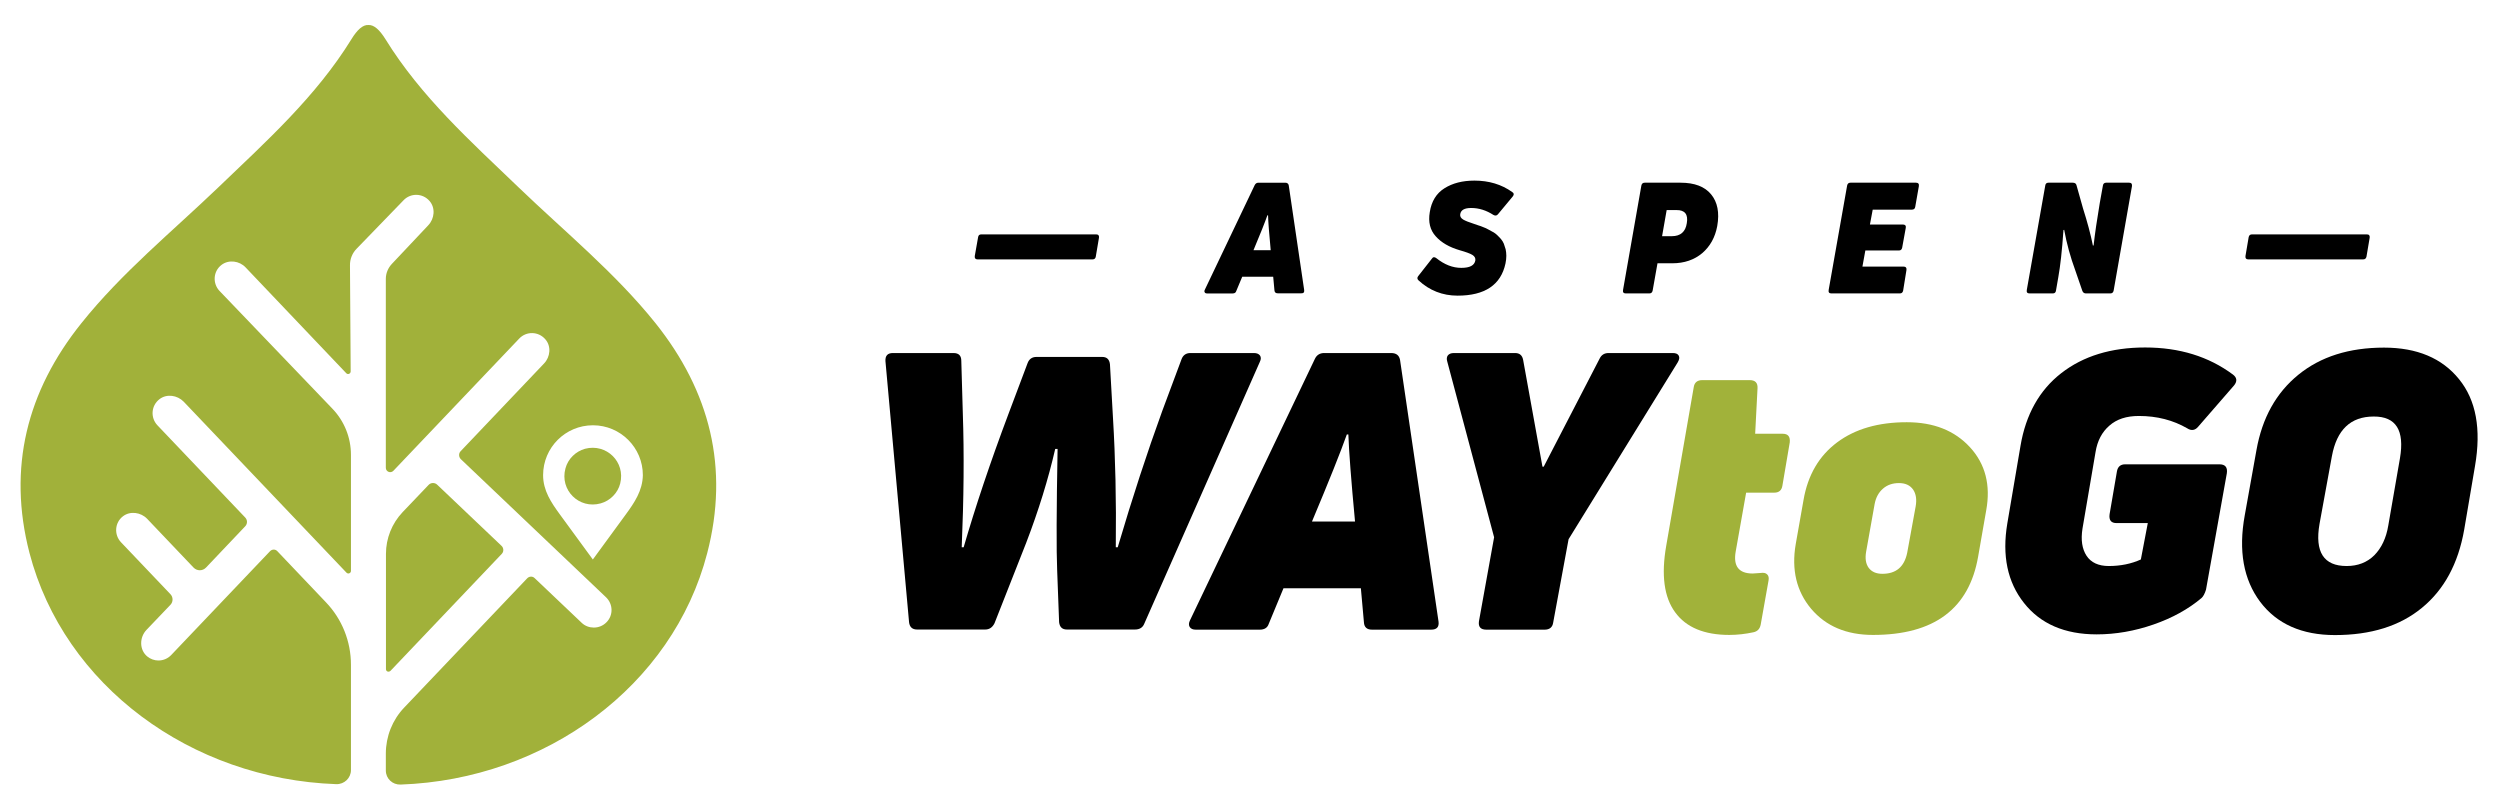
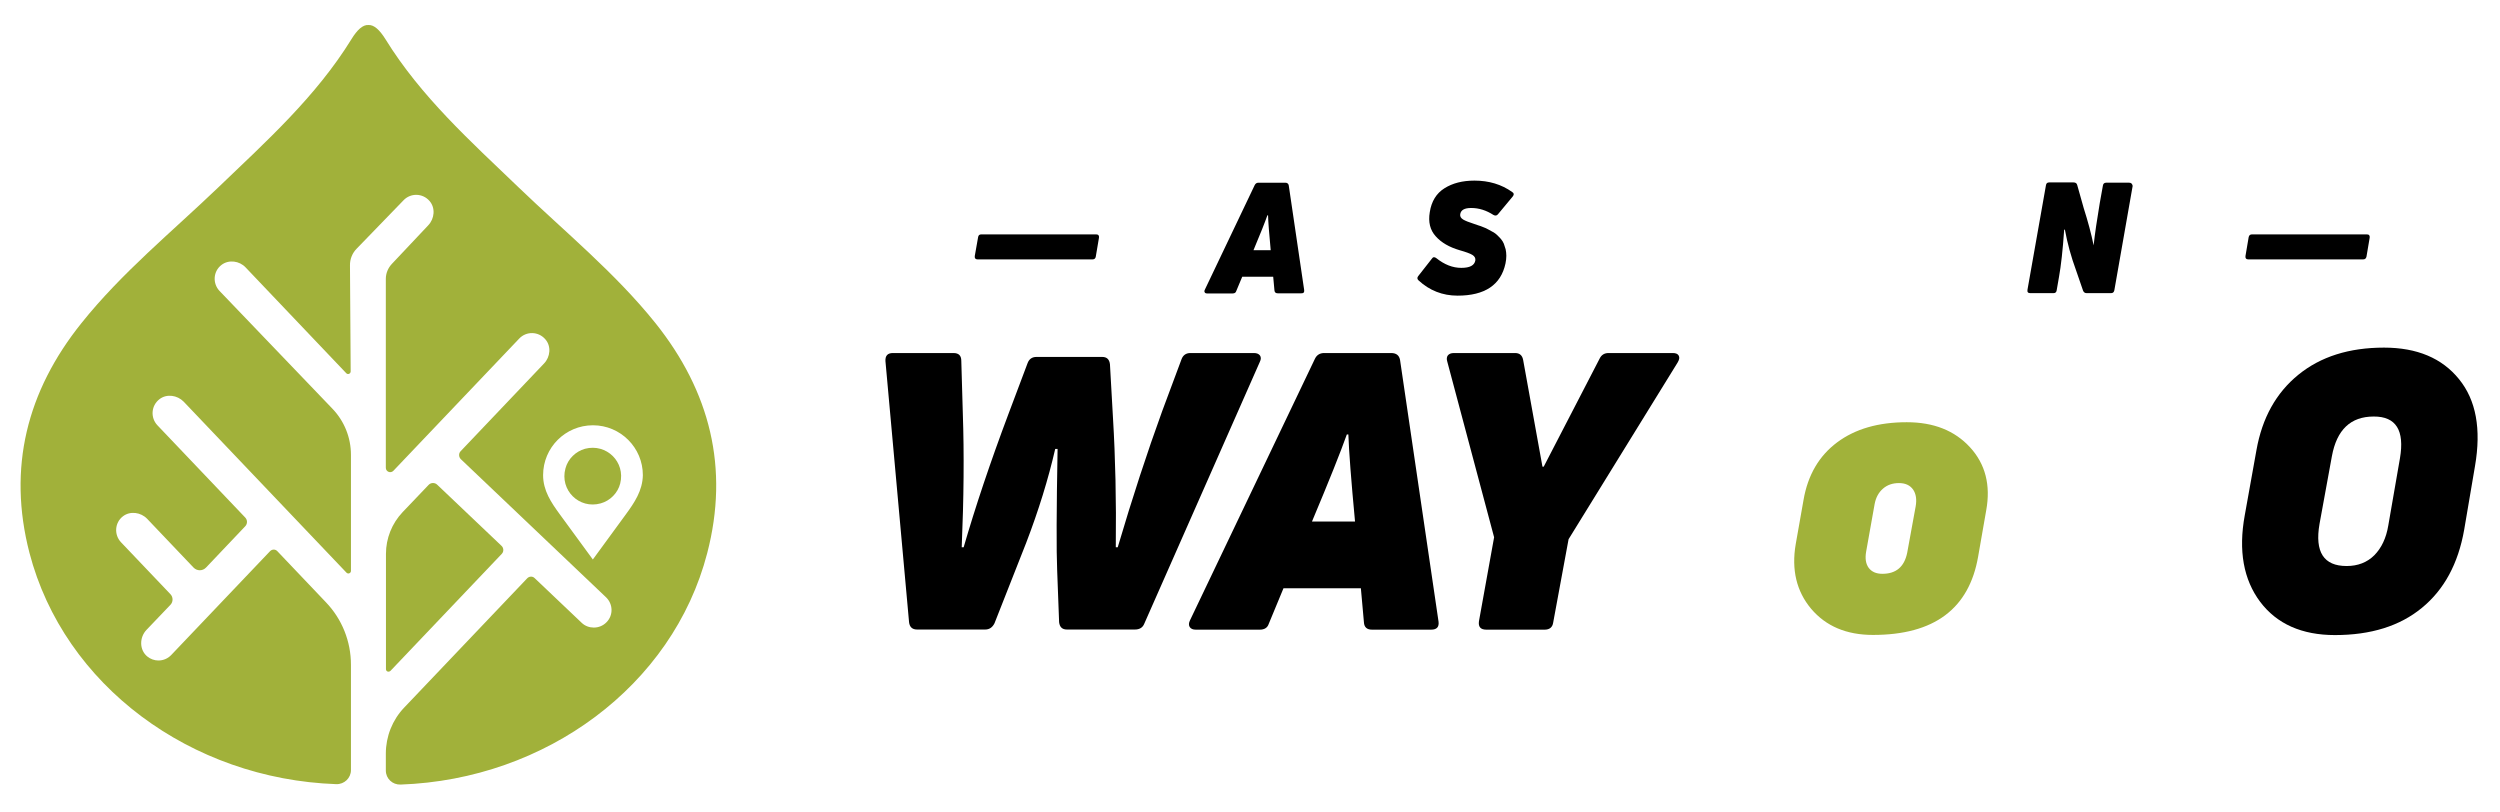
<svg xmlns="http://www.w3.org/2000/svg" version="1.1" id="Layer_1" x="0px" y="0px" viewBox="0 0 179.94 58.46" style="enable-background:new 0 0 179.94 58.46;" xml:space="preserve">
  <style type="text/css">
	.st0{fill:#A1B23A;}
	.st1{fill:#A1B13A;}
</style>
  <g>
    <path d="M78.9,16.87h-8.27c-0.14,0-0.21,0.07-0.23,0.2l-0.24,1.36c-0.02,0.16,0.05,0.24,0.2,0.24h8.28c0.13,0,0.21-0.07,0.23-0.2   l0.23-1.36C79.12,16.96,79.06,16.87,78.9,16.87z" />
    <path d="M93.87,20.88l-1.11-7.53c-0.02-0.13-0.11-0.2-0.25-0.2h-1.93c-0.13,0-0.21,0.06-0.27,0.17l-3.59,7.53   c-0.04,0.08-0.04,0.14-0.01,0.19c0.03,0.06,0.09,0.08,0.17,0.08h1.85c0.13,0,0.22-0.06,0.25-0.17l0.43-1.03h2.23l0.09,0.98   c0.01,0.14,0.09,0.21,0.23,0.21h1.7C93.82,21.12,93.89,21.04,93.87,20.88z M90.22,18.01c0.5-1.19,0.83-2.02,1-2.51h0.05   c0.01,0.48,0.08,1.32,0.19,2.51H90.22z" />
    <path d="M105.89,14.97c0.56,0,1.09,0.17,1.6,0.5c0.13,0.07,0.23,0.06,0.32-0.04l1.08-1.3c0.1-0.13,0.08-0.23-0.05-0.31   c-0.77-0.55-1.68-0.82-2.71-0.82c-0.86,0-1.57,0.18-2.16,0.55c-0.58,0.36-0.94,0.94-1.06,1.72c-0.12,0.71,0.02,1.29,0.43,1.74   c0.4,0.45,0.97,0.78,1.72,1c0.46,0.13,0.76,0.24,0.92,0.34c0.16,0.1,0.23,0.23,0.21,0.39c-0.06,0.36-0.39,0.54-1.01,0.54   c-0.62,0-1.21-0.23-1.8-0.7c-0.13-0.1-0.24-0.09-0.32,0.04l-0.98,1.25c-0.09,0.11-0.08,0.22,0.02,0.31c0.79,0.73,1.73,1.1,2.81,1.1   c1.96,0,3.12-0.77,3.45-2.32c0.04-0.19,0.06-0.38,0.06-0.55c0-0.17-0.02-0.33-0.05-0.47c-0.04-0.14-0.08-0.27-0.13-0.4   c-0.05-0.12-0.12-0.23-0.21-0.34c-0.1-0.1-0.18-0.2-0.27-0.28c-0.09-0.09-0.19-0.16-0.32-0.23c-0.13-0.07-0.24-0.13-0.33-0.18   c-0.1-0.06-0.21-0.11-0.35-0.16c-0.14-0.06-0.25-0.1-0.33-0.12c-0.08-0.03-0.19-0.06-0.32-0.11c-0.38-0.12-0.65-0.23-0.8-0.32   c-0.16-0.1-0.23-0.22-0.21-0.37C105.14,15.12,105.4,14.97,105.89,14.97z" />
-     <path d="M123.16,13.99c-0.46-0.56-1.19-0.84-2.2-0.84h-2.58c-0.14,0-0.21,0.07-0.24,0.2l-1.32,7.52c-0.03,0.17,0.04,0.25,0.2,0.25   h1.69c0.14,0,0.21-0.07,0.24-0.2l0.35-1.97h1.07c0.86,0,1.58-0.25,2.15-0.73c0.57-0.49,0.93-1.14,1.08-1.95   C123.77,15.3,123.62,14.55,123.16,13.99z M121.41,16.06c-0.09,0.62-0.45,0.94-1.08,0.94h-0.7l0.33-1.88h0.7   C121.27,15.11,121.52,15.43,121.41,16.06z" />
-     <path d="M137.91,13.15h-4.72c-0.14,0-0.21,0.07-0.24,0.2l-1.33,7.52c-0.03,0.17,0.04,0.25,0.2,0.25h4.92c0.14,0,0.21-0.07,0.24-0.2   l0.24-1.49c0.02-0.16-0.05-0.24-0.2-0.24h-2.97l0.21-1.16h2.41c0.14,0,0.21-0.07,0.24-0.2l0.26-1.43c0.03-0.16-0.05-0.24-0.21-0.24   h-2.37l0.2-1.07h2.82c0.14,0,0.22-0.07,0.24-0.2l0.26-1.48C138.14,13.24,138.07,13.15,137.91,13.15z" />
-     <path d="M153.25,13.15h-1.66c-0.13,0-0.21,0.07-0.23,0.2l-0.23,1.28c-0.2,1.19-0.35,2.21-0.44,3.03l-0.05,0.02   c-0.17-0.84-0.41-1.73-0.71-2.67l-0.47-1.67c-0.03-0.13-0.12-0.19-0.27-0.19h-1.75c-0.14,0-0.21,0.07-0.23,0.2l-1.33,7.52   c-0.03,0.17,0.04,0.25,0.2,0.25h1.67c0.14,0,0.21-0.07,0.23-0.2l0.17-0.98c0.14-0.78,0.27-1.91,0.37-3.38l0.05-0.02   c0.18,0.99,0.45,1.97,0.81,2.95l0.5,1.45c0.05,0.12,0.13,0.18,0.26,0.18h1.75c0.14,0,0.21-0.07,0.24-0.2l1.32-7.52   C153.47,13.24,153.41,13.15,153.25,13.15z" />
+     <path d="M153.25,13.15h-1.66c-0.13,0-0.21,0.07-0.23,0.2l-0.23,1.28c-0.2,1.19-0.35,2.21-0.44,3.03c-0.17-0.84-0.41-1.73-0.71-2.67l-0.47-1.67c-0.03-0.13-0.12-0.19-0.27-0.19h-1.75c-0.14,0-0.21,0.07-0.23,0.2l-1.33,7.52   c-0.03,0.17,0.04,0.25,0.2,0.25h1.67c0.14,0,0.21-0.07,0.23-0.2l0.17-0.98c0.14-0.78,0.27-1.91,0.37-3.38l0.05-0.02   c0.18,0.99,0.45,1.97,0.81,2.95l0.5,1.45c0.05,0.12,0.13,0.18,0.26,0.18h1.75c0.14,0,0.21-0.07,0.24-0.2l1.32-7.52   C153.47,13.24,153.41,13.15,153.25,13.15z" />
    <path d="M170.36,16.87h-8.27c-0.14,0-0.21,0.07-0.24,0.2l-0.23,1.36c-0.02,0.16,0.05,0.24,0.2,0.24h8.27c0.14,0,0.21-0.07,0.24-0.2   l0.23-1.36C170.58,16.96,170.52,16.87,170.36,16.87z" />
  </g>
  <g>
    <path d="M90.69,25.59c-0.09-0.12-0.23-0.18-0.44-0.18h-4.57c-0.31,0-0.53,0.15-0.64,0.45l-1.39,3.73c-1.08,2.97-2.15,6.24-3.2,9.8   h-0.14c0.04-3.36-0.03-6.45-0.2-9.27l-0.22-3.9c-0.04-0.35-0.22-0.53-0.56-0.53h-4.73c-0.31,0-0.53,0.15-0.64,0.45l-1.37,3.64   c-1.32,3.51-2.39,6.71-3.23,9.61h-0.14c0.15-3.53,0.18-6.73,0.08-9.61l-0.11-3.81c0-0.37-0.18-0.56-0.56-0.56h-4.37   c-0.37,0-0.55,0.19-0.53,0.58l1.7,18.79c0.04,0.35,0.23,0.53,0.58,0.53h4.9c0.3,0,0.52-0.15,0.67-0.45l2.28-5.79   c0.89-2.32,1.59-4.58,2.09-6.76h0.17c-0.08,4.41-0.09,7.33-0.03,8.74l0.14,3.73c0.04,0.35,0.22,0.53,0.56,0.53h4.9   c0.33,0,0.56-0.14,0.67-0.42l8.32-18.85C90.77,25.86,90.77,25.71,90.69,25.59z" />
    <path d="M100.77,25.91c-0.06-0.33-0.27-0.5-0.64-0.5h-4.82c-0.31,0-0.54,0.14-0.67,0.42l-8.99,18.82c-0.09,0.19-0.1,0.34-0.02,0.48   c0.09,0.13,0.23,0.19,0.43,0.19h4.62c0.33,0,0.55-0.14,0.64-0.42l1.06-2.56h5.57l0.22,2.45c0.02,0.35,0.21,0.53,0.58,0.53h4.26   c0.4,0,0.58-0.19,0.53-0.58L100.77,25.91z M94.43,37.54c1.25-2.97,2.08-5.06,2.51-6.27h0.11c0.04,1.2,0.2,3.29,0.48,6.27H94.43z" />
    <path d="M120.83,25.6c-0.07-0.13-0.21-0.19-0.43-0.19h-4.62c-0.3,0-0.51,0.13-0.64,0.39l-4.03,7.79h-0.09l-1.39-7.68   c-0.06-0.33-0.25-0.5-0.58-0.5h-4.4c-0.21,0-0.35,0.06-0.44,0.17c-0.08,0.11-0.1,0.26-0.04,0.45l3.37,12.64l-1.09,6.04   c-0.06,0.41,0.12,0.61,0.53,0.61h4.2c0.35,0,0.56-0.17,0.61-0.5l1.11-6.01l7.85-12.72C120.87,25.89,120.9,25.73,120.83,25.6z" />
-     <path class="st0" d="M128.31,31.22h-1.98l0.17-3.28c0.02-0.39-0.17-0.58-0.56-0.58h-3.42c-0.35,0-0.56,0.17-0.61,0.5l-1.98,11.41   c-0.37,2.12-0.16,3.71,0.64,4.8c0.79,1.09,2.1,1.63,3.9,1.63c0.59,0,1.17-0.07,1.73-0.19c0.29-0.06,0.47-0.24,0.53-0.56l0.56-3.15   c0.04-0.2,0.01-0.36-0.1-0.46c-0.1-0.1-0.25-0.13-0.46-0.1c-0.06,0-0.15,0.01-0.28,0.02c-0.13,0.01-0.23,0.02-0.3,0.02   c-1,0-1.41-0.53-1.22-1.59l0.75-4.23h2.03c0.33,0,0.53-0.17,0.58-0.5l0.53-3.12C128.86,31.43,128.7,31.22,128.31,31.22z" />
    <path class="st0" d="M141.8,32.2c-1.11-1.21-2.62-1.81-4.56-1.81c-2.04,0-3.71,0.48-5.01,1.45c-1.3,0.97-2.11,2.35-2.42,4.15   l-0.56,3.17c-0.32,1.85,0.06,3.41,1.11,4.66c1.06,1.25,2.54,1.88,4.45,1.88c4.4,0,6.92-1.88,7.57-5.65l0.58-3.32   C143.29,34.92,142.9,33.4,141.8,32.2z M137.88,36.46l-0.61,3.34c-0.21,1-0.8,1.5-1.78,1.5c-0.45,0-0.77-0.14-0.99-0.43   c-0.21-0.29-0.27-0.68-0.18-1.18l0.61-3.42c0.09-0.47,0.29-0.83,0.6-1.1c0.31-0.27,0.69-0.4,1.15-0.4c0.47,0,0.8,0.16,1.02,0.47   C137.91,35.55,137.97,35.96,137.88,36.46z" />
-     <path d="M150.83,32.53c0.13-0.8,0.46-1.43,0.99-1.89c0.53-0.47,1.23-0.7,2.13-0.7c1.3,0,2.46,0.3,3.48,0.89   c0.29,0.19,0.56,0.15,0.78-0.11l2.59-2.98c0.24-0.3,0.21-0.56-0.08-0.78c-1.75-1.3-3.85-1.95-6.32-1.95   c-2.45,0-4.46,0.62-6.04,1.85c-1.58,1.23-2.55,2.98-2.93,5.22l-0.95,5.59c-0.39,2.32,0.01,4.23,1.2,5.73   c1.18,1.5,2.93,2.26,5.23,2.26c1.37,0,2.74-0.24,4.09-0.71c1.36-0.47,2.51-1.11,3.45-1.9c0.13-0.11,0.24-0.32,0.33-0.61l1.5-8.38   c0.06-0.43-0.12-0.64-0.53-0.64h-6.79c-0.33,0-0.53,0.17-0.59,0.5l-0.53,3.09c-0.06,0.43,0.11,0.64,0.5,0.64h2.25l-0.5,2.62   c-0.68,0.31-1.46,0.47-2.31,0.47c-0.74,0-1.28-0.25-1.6-0.74c-0.32-0.49-0.42-1.14-0.29-1.96L150.83,32.53z" />
    <path d="M176.99,27.29c-1.22-1.51-3.02-2.27-5.4-2.27c-2.51,0-4.56,0.65-6.16,1.95c-1.6,1.3-2.61,3.11-3.02,5.43l-0.84,4.68   c-0.47,2.56-0.09,4.64,1.11,6.24c1.2,1.59,3,2.39,5.38,2.39c2.58,0,4.67-0.65,6.26-1.96c1.6-1.31,2.61-3.18,3.04-5.61l0.78-4.59   C178.6,30.88,178.22,28.8,176.99,27.29z M172.74,32.98l-0.84,4.84c-0.15,0.91-0.49,1.62-1,2.14c-0.52,0.52-1.19,0.78-2,0.78   c-1.65,0-2.3-1.01-1.95-3.03l0.89-4.87c0.35-1.91,1.35-2.86,3.01-2.86C172.46,29.97,173.08,30.98,172.74,32.98z" />
  </g>
  <g>
    <path class="st1" d="M27.78,48.16v-8.3c0-1.11,0.43-2.19,1.2-3l1.87-1.96c0.16-0.17,0.44-0.18,0.61-0.02l4.64,4.41   c0.16,0.15,0.17,0.41,0.02,0.57l-8.01,8.42C27.97,48.41,27.78,48.33,27.78,48.16z" />
    <path class="st1" d="M44.64,34.8c-0.17,0.68-0.72,1.24-1.4,1.43c-1.56,0.44-2.97-0.96-2.54-2.52c0.18-0.68,0.73-1.22,1.41-1.41   C43.65,31.9,45.03,33.25,44.64,34.8z" />
    <path class="st1" d="M47.18,23.26c-2.91-3.63-6.52-6.57-9.85-9.77c-3.46-3.32-7.03-6.53-9.58-10.66c-0.43-0.69-0.83-1.05-1.23-1.03   c-0.4-0.03-0.81,0.34-1.23,1.03c-2.55,4.13-6.12,7.34-9.58,10.66c-3.34,3.2-6.94,6.13-9.85,9.77c-3.93,4.9-5.32,10.42-3.74,16.53   c2.49,9.55,11.63,16.28,22.08,16.65c0.58,0.02,1.06-0.44,1.06-1.01v-7.59c0-1.67-0.64-3.28-1.8-4.49l-3.5-3.68   c-0.14-0.15-0.37-0.15-0.52,0l-7.12,7.48c-0.25,0.26-0.58,0.39-0.92,0.39c-0.28,0-0.57-0.1-0.8-0.29   c-0.58-0.48-0.57-1.38-0.05-1.92l1.72-1.8c0.2-0.21,0.2-0.55,0-0.76l-3.56-3.74c-0.51-0.54-0.46-1.41,0.14-1.87   c0.52-0.4,1.29-0.29,1.74,0.18l3.34,3.51c0.25,0.26,0.65,0.26,0.9,0l2.82-2.97c0.17-0.18,0.17-0.45,0-0.63l-6.32-6.64   c-0.51-0.54-0.46-1.41,0.15-1.88c0.52-0.4,1.28-0.29,1.74,0.18l11.72,12.31c0.12,0.12,0.32,0.04,0.32-0.13v-8.35   c0-1.25-0.48-2.44-1.35-3.34l-8.11-8.46c-0.51-0.54-0.46-1.41,0.14-1.87c0.52-0.4,1.29-0.3,1.74,0.18l7.24,7.61   c0.12,0.13,0.32,0.04,0.32-0.13l-0.05-7.62c-0.01-0.46,0.17-0.9,0.49-1.22l3.36-3.47c0.51-0.54,1.38-0.53,1.88,0.05   c0.43,0.5,0.36,1.27-0.1,1.75L28.2,19c-0.27,0.29-0.43,0.67-0.43,1.07v13.6c0,0.28,0.34,0.42,0.54,0.22l9.06-9.52   c0.51-0.54,1.38-0.53,1.88,0.05c0.44,0.5,0.36,1.27-0.09,1.74l-6,6.31c-0.16,0.16-0.15,0.42,0.01,0.58l10.45,9.94   c0.51,0.49,0.53,1.29,0.04,1.79c-0.25,0.26-0.58,0.39-0.92,0.39c-0.31,0-0.63-0.11-0.87-0.34l-3.39-3.22   c-0.15-0.15-0.39-0.14-0.54,0.02l-8.85,9.3c-0.85,0.89-1.32,2.08-1.32,3.31v1.22c0,0.58,0.48,1.03,1.06,1.01   c10.44-0.37,19.59-7.1,22.07-16.65C52.5,33.68,51.1,28.17,47.18,23.26z M45.04,37.03c-0.53,0.72-2.11,2.89-2.37,3.24   c0,0-1.84-2.52-2.37-3.24c-0.63-0.86-1.21-1.72-1.21-2.83c0-1.98,1.6-3.59,3.59-3.59c1.98,0,3.59,1.61,3.59,3.59   C46.25,35.31,45.67,36.17,45.04,37.03z" />
  </g>
</svg>